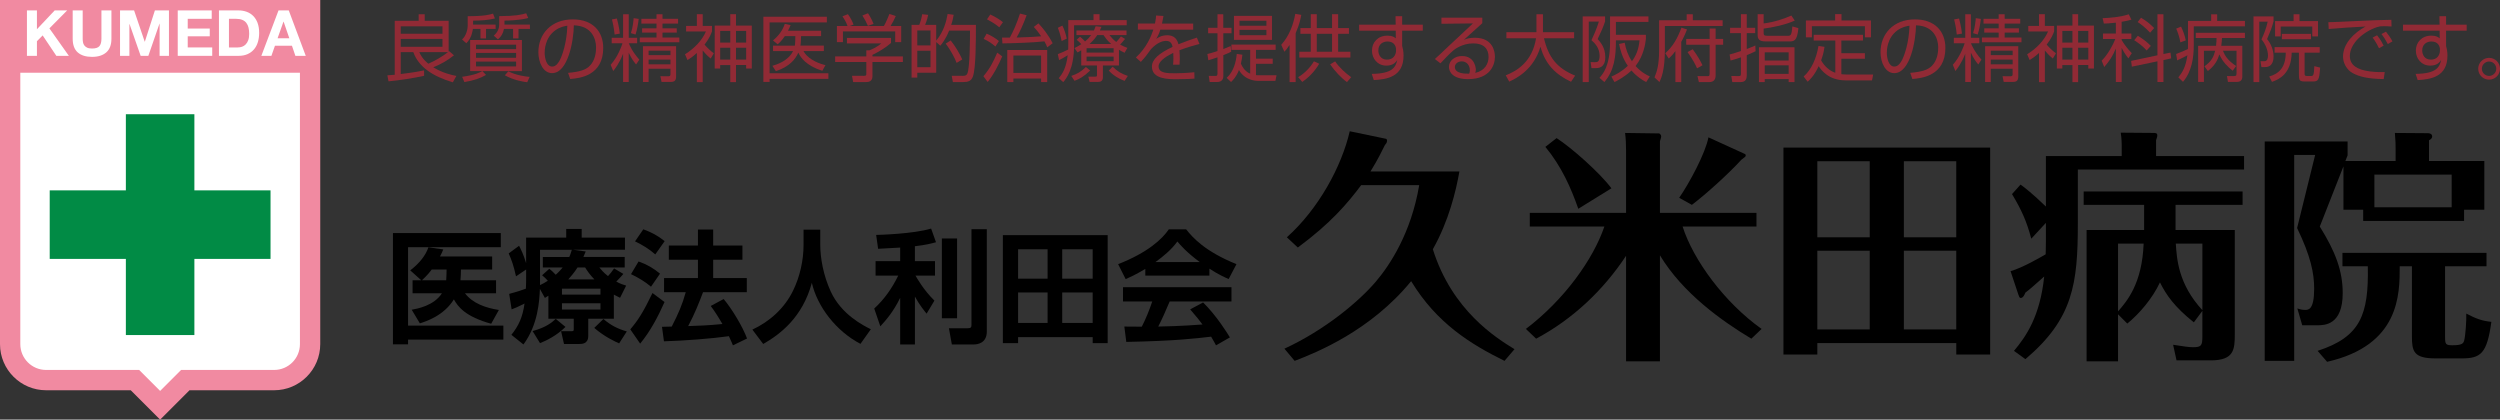
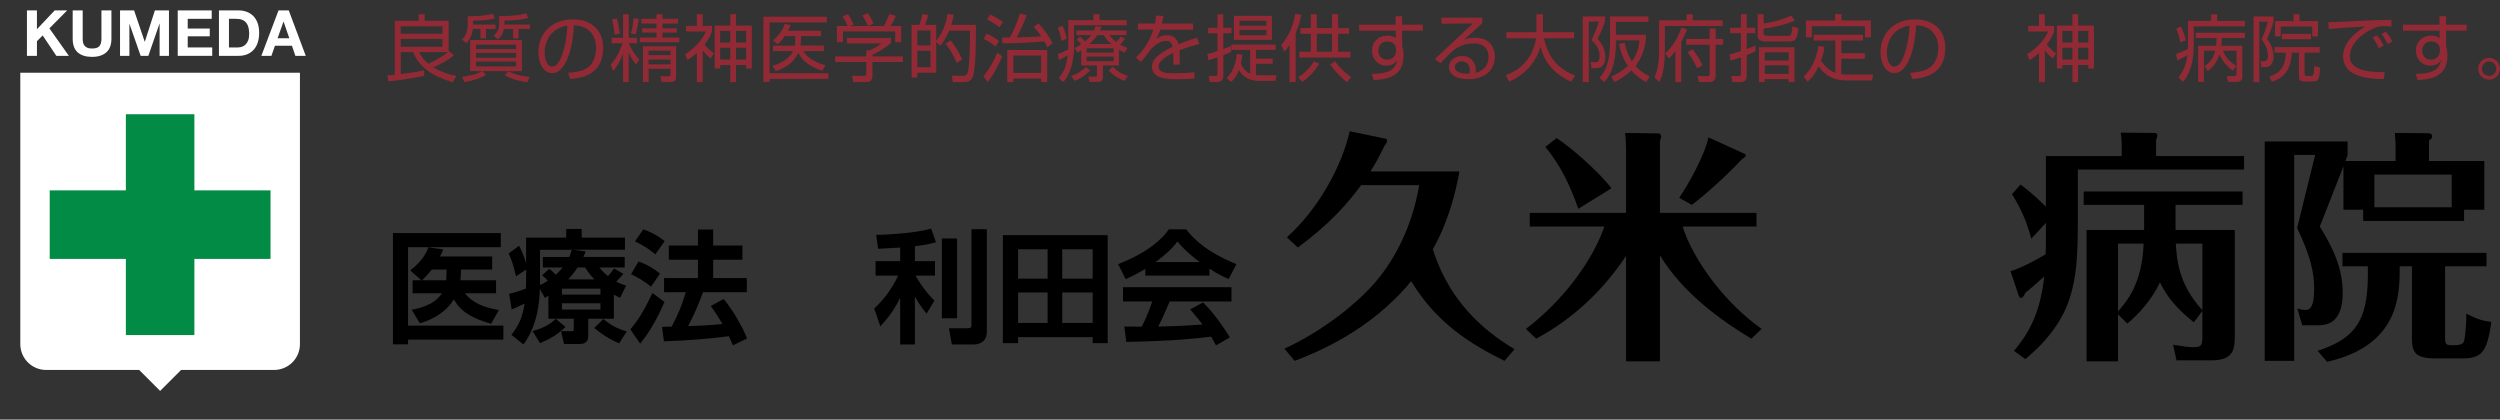
<svg xmlns="http://www.w3.org/2000/svg" id="_レイヤー_1" data-name=" レイヤー 1" width="184.673" height="30.998" viewBox="0 0 184.673 30.998">
  <rect x="0" y="0" width="184.673" height="30.998" fill="#333333" stroke="none" />
  <defs>
    <style>
      .cls-1, .cls-2, .cls-3, .cls-4, .cls-5 {
        stroke-width: 0px;
      }

      .cls-2 {
        fill: #912a35;
      }

      .cls-3 {
        fill: #fff;
      }

      .cls-4 {
        fill: #f18aa1;
      }

      .cls-5 {
        fill: #018b45;
      }
    </style>
  </defs>
  <g>
-     <path class="cls-4" d="m0,0v25.422c0,1.878,1.528,3.406,3.406,3.406h6.252l2.17,2.17,2.17-2.17h6.252c1.878,0,3.406-1.528,3.406-3.406V0H0Z" />
    <polygon class="cls-3" points="13.129 .769 15.639 .769 15.639 1.39 13.867 1.39 13.867 2.109 15.494 2.109 15.494 2.682 13.867 2.682 13.867 3.504 15.677 3.504 15.677 4.125 13.129 4.125 13.129 .769" />
    <polygon class="cls-3" points="8.867 .769 9.905 .769 10.69 3.077 10.7 3.077 11.442 .769 12.481 .769 12.481 4.125 11.79 4.125 11.79 1.747 11.781 1.747 10.958 4.125 10.39 4.125 9.567 1.771 9.558 1.771 9.558 4.125 8.867 4.125 8.867 .769" />
    <path class="cls-3" d="m5.37.769h.738v2.087c0,.091.007.18.023.268.016.087.048.165.099.232.05.067.12.122.209.165s.209.063.359.063c.264,0,.445-.059.545-.176s.15-.301.15-.552V.769h.738v2.087c0,.455-.127.792-.38,1.013-.254.221-.605.332-1.053.332-.454,0-.806-.11-1.055-.329-.25-.219-.374-.558-.374-1.015V.769Z" />
    <polygon class="cls-3" points="1.99 .769 2.728 .769 2.728 2.16 4.04 .769 4.961 .769 3.649 2.095 5.087 4.125 4.162 4.125 3.151 2.616 2.728 3.044 2.728 4.125 1.99 4.125 1.99 .769" />
    <path class="cls-3" d="m22.156,25.422c0,1.051-.855,1.906-1.906,1.906h-6.873l-1.549,1.549-1.549-1.549H3.406c-1.051,0-1.906-.855-1.906-1.906V5.375h20.656v20.047h0Z" />
    <path class="cls-3" d="m21.331.769h-.757l-1.269,3.356h.743l.263-.747h1.255l.254.747h.766l-1.255-3.356Zm-.827,2.059l.437-1.231h.009l.423,1.231h-.87Z" />
    <path class="cls-3" d="m19.03,1.7c-.077-.207-.184-.379-.32-.517-.136-.138-.298-.241-.484-.31-.187-.069-.388-.104-.604-.104h-1.448c-0,0-0,3.356-0,3.356h1.448c.257,0,.48-.043.669-.129.19-.086.348-.204.475-.354s.222-.329.284-.536c.062-.207.094-.432.094-.677,0-.279-.039-.521-.115-.729Zm-.693,1.269c-.047.128-.11.233-.188.312-.079.08-.167.137-.268.172-.1.034-.204.051-.31.051h-.658V1.39h.526c.182,0,.334.026.459.078.124.052.223.126.298.223s.129.214.162.35c.033.136.049.289.049.459,0,.185-.023.341-.07.47Z" />
  </g>
  <g>
    <path class="cls-1" d="m107.806,12.667c-.252,1.422-.774,3.637-1.963,5.743,1.423,4.538,4.682,6.554,6.032,7.383l-.738.864c-2.485-1.225-5.006-2.773-6.896-5.888-3.007,3.673-7.004,5.275-8.606,5.888l-.756-.9c3.007-1.387,5.509-3.493,6.752-4.952,1.026-1.206,2.61-3.583,3.205-7.13h-4.285c-1.044,1.387-2.25,2.809-4.681,4.609l-.811-.756c2.341-2.089,4.051-5.24,4.646-7.832l2.683.558c.054.019.072.09.072.145,0,.144-.09.233-.162.323-.216.433-.486,1.009-1.062,1.945h6.572-0Z" />
    <path class="cls-1" d="m129.371,25.019c-2.161-1.297-5.06-3.35-6.752-6.158v7.832h-2.503v-7.796c-1.692,2.557-3.943,4.682-6.644,6.122l-.756-.721c2.827-2.143,4.969-5.131,5.797-7.562h-5.509v-1.009h7.112v-4.592c0-.468-.018-.882-.072-1.313l2.521.035s.144.072.144.217c0,.054,0,.09-.09.359v5.294h7.13v1.009h-5.456c.792,2.484,3.097,5.617,5.834,7.562,0,0-.756.721-.756.721Zm-12.784-9.597c-.54-1.549-1.243-3.134-2.431-4.573l.828-.648c1.116.72,3.205,2.574,4.051,3.709,0,0-2.449,1.513-2.449,1.513Zm12.297-4.052c.054.019.072.072.072.108,0,.09-.036.107-.324.324-.954,1.044-2.629,2.557-3.655,3.331l-.937-.522c.738-1.062,1.944-3.295,2.161-4.466l2.683,1.225h0Z" />
-     <path class="cls-1" d="m134.245,25.343v.846h-2.502v-15.286h15.269v15.286h-2.503v-.846h-10.263Zm3.871-7.814v-5.618h-3.871v5.618h3.871Zm0,6.806v-5.815h-3.871v5.815h3.871Zm6.392-6.806v-5.618h-3.871v5.618h3.871Zm-3.871.99v5.815h3.871v-5.815h-3.871Z" />
    <path class="cls-1" d="m165.767,11.532v.99h-12.279v3.979c0,4.447-.342,7.04-3.872,10.029l-.846-.612c.882-1.045,1.927-2.539,2.233-5.492-.918.811-1.008.9-1.387,1.188-.054.126-.162.396-.342.396-.108,0-.126-.108-.18-.252l-.576-1.729c.864-.234,2.25-1.045,2.593-1.243,0-.216.018-.288.018-.972v-1.351l-1.081,1.17c-.342-1.296-.72-2.124-1.422-3.295l.63-.702c.306.217.882.667,1.873,1.621v-3.728h5.6v-.811c0-.035,0-.485-.072-.918l2.413.019c.18,0,.288.018.288.18,0,.072,0,.108-.09.36v1.17h6.5v0Zm-5.06,5.456h4.375v7.688c0,1.116-.036,1.944-1.765,1.944h-2.539l-.252-1.152c.828.126,1.152.18,1.476.18.612,0,.685-.126.685-.792v-1.891l-.63.846c-1.44-1.152-2.035-2.016-2.503-2.952-.558,1.206-1.566,2.358-2.413,3.043l-.684-.685v3.475h-2.323v-9.704h4.25v-1.854h-4.466v-.99h11.74v.99h-4.952v1.854-0Zm-4.249,6.014c.648-.738,1.782-2.053,1.891-5.006h-1.891v5.006Zm4.267-5.006c.072,1.116.18,2.989,1.963,4.916v-4.916h-1.963Z" />
    <path class="cls-1" d="m171.361,16.736c1.17,1.872,1.693,3.295,1.693,4.915,0,2.377-1.351,2.377-1.891,2.377h-1.099l-.36-1.242c.162.054.342.107.576.107s.666,0,.666-1.566c0-1.152-.252-2.395-1.26-4.483l1.333-5.401h-1.548v15.215h-2.179V10.452h6.122v1.026l-.162.414h3.709v-.973c0-.288,0-.45-.054-1.098l2.449.018c.126,0,.306.054.306.234,0,.162-.126.233-.234.288v1.53h4.087v3.601h-1.495v.828h-7.454v-.828h-1.458v-3.205s-1.747,4.448-1.747,4.448Zm9.255,8.156c0,.521.036.612.522.612.685,0,.811-.108.882-.324.108-.396.18-1.513.162-2.017.72.378,1.152.54,1.854.612-.324,2.34-.774,2.7-2.196,2.7h-1.927c-1.621,0-1.747-.521-1.747-1.639v-5.167h-.9c0,2.089,0,5.834-5.365,7.058l-.702-.81c3.169-1.026,3.781-2.665,3.709-6.248h-1.873v-.99h10.641v.99h-3.061s0,5.222,0,5.222Zm-5.222-9.579h5.708v-2.413h-5.708v2.413Z" />
  </g>
  <g>
    <path class="cls-2" d="m33.534,4.085c-.486.389-.929.638-1.529.886.713.438,1.383.573,1.707.638l-.259.47c-1.485-.438-2.528-1.134-2.922-2.226h-.929v1.615c.184-.021,1.026-.119,1.723-.27l.005.399c-.756.173-1.842.34-2.63.41l-.086-.442c.249-.017.389-.027.545-.043V1.535h1.767v-.48h.448v.48h1.766v2.28l.038-.038s.356.308.356.308Zm-.848-2.139h-3.084v.545h3.084v-.545Zm0,.929h-3.084v.584h3.084v-.584Zm-1.712.978c.065.151.206.471.665.854.464-.199,1.08-.556,1.453-.854,0,0-2.118,0-2.118,0Z" />
    <path class="cls-2" d="m34.947,1.817h1.664v.318h-.708v.702h-.41v-.702h-.562c-.027.179-.092.676-.486,1.06l-.313-.281c.308-.254.416-.778.416-.988v-.729c1.237,0,1.631-.119,1.874-.189l.135.356c-.535.125-.951.151-1.61.162v.292h0Zm-.216,3.436v-2.296h3.824v2.296h-2.922l.27.281c-.421.242-.842.399-1.599.529l-.167-.39c.967-.135,1.28-.308,1.485-.421h-.891Zm3.392-1.955h-2.96v.329h2.96v-.329Zm0,.61h-2.96v.361h2.96v-.361Zm0,.643h-2.96v.356h2.96v-.356Zm-.859-2.733h1.88v.318h-.843v.702h-.399v-.702h-.675c-.065.33-.194.562-.443.772l-.313-.275c.346-.28.405-.632.405-.82v-.622c1.199,0,1.626-.103,1.993-.21l.151.351c-.691.179-1.497.189-1.756.189v.297h0Zm.287,3.452c.562.286,1.242.383,1.572.41l-.178.395c-.308-.038-.978-.141-1.653-.514l.259-.291h-0Z" />
    <path class="cls-2" d="m41.962,5.382c.848-.076,1.296-.211,1.599-.514.416-.416.47-1.031.47-1.361,0-.632-.313-1.599-1.642-1.637-.011,1.086-.416,3.533-1.61,3.533-.632,0-1.01-.757-1.01-1.551,0-1.339.94-2.42,2.544-2.42,1.501,0,2.247.919,2.247,2.107,0,2.052-1.729,2.241-2.441,2.295,0,0-.157-.453-.157-.453Zm-.956-3.133c-.772.566-.772,1.507-.772,1.647,0,.404.135,1.021.556,1.021.287,0,.465-.286.573-.491.162-.319.508-1.259.545-2.528-.194.032-.545.087-.902.352h0Z" />
    <path class="cls-2" d="m45.185,3.195v-.405h.843v-1.734h.416v1.734h.621v.405h-.616c.049.124.259.632.778,1.21l-.238.356c-.129-.157-.335-.405-.545-.87v2.166h-.416v-2.091c-.265.697-.61,1.135-.729,1.28l-.189-.459c.529-.589.81-1.377.875-1.593,0,0-.8,0-.8,0Zm.216-.644c-.043-.48-.141-.886-.194-1.118l.362-.064c.005.027.173.621.216,1.112l-.383.07Zm1.205-.103c.157-.486.189-.956.2-1.107l.373.055c-.038.383-.119.788-.232,1.155l-.34-.103h-0Zm2.333-1.394v.335h1.15v.356h-1.15v.346h1.053v.319h-1.053v.361h1.242v.352h-2.922v-.352h1.237v-.361h-1.064v-.319h1.064v-.346h-1.118v-.356h1.118v-.335s.443,0,.443,0Zm1.004,4.592c0,.275-.092.405-.394.405h-.681l-.086-.422.567.006c.119,0,.178-.021.178-.157v-.399h-1.615v.978h-.416v-2.646h2.447v2.236Zm-.416-1.901h-1.615v.329h1.615v-.329Zm0,.659h-1.615v.346h1.615v-.346Z" />
    <path class="cls-2" d="m51.909,6.068h-.433v-2.155c-.318.292-.529.422-.691.524l-.184-.427c.708-.443,1.259-1.026,1.545-1.686h-1.464v-.41h.794v-.864h.433v.864h.686v.404c-.064.173-.173.486-.551.979.205.237.432.453.686.643l-.232.384c-.275-.217-.524-.508-.588-.595,0,0,0,2.339,0,2.339Zm2.458-5.018v.842h1.167v3.171h-.416v-.259h-.751v1.264h-.421v-1.259h-.746v.254h-.405V1.892h1.15v-.842h.421Zm-.421,1.236h-.746v.859h.746v-.859Zm0,1.242h-.746v.876h.746v-.876Zm1.172-1.242h-.751v.859h.751v-.859Zm0,1.242h-.751v.876h.751v-.876Z" />
    <path class="cls-2" d="m61.079,1.238v.416h-4.229v3.76h4.343v.41h-4.343v.228h-.459V1.238h4.688-0Zm-.222,2.134v.399h-1.507c.259.481.864.854,1.626,1.043l-.232.416c-1.194-.378-1.615-.988-1.772-1.345-.194.448-.616,1.031-1.658,1.371l-.259-.394c.297-.087,1.162-.341,1.529-1.092h-1.48v-.399h1.61c.016-.081.021-.141.027-.292l.011-.41h-.778c-.249.362-.384.476-.529.604l-.346-.286c.405-.329.734-.767.87-1.226l.432.092c-.065.162-.108.254-.194.416h2.447v.399h-1.48l-.016.41c-.005.146-.022.232-.033.292h1.734-0Z" />
    <path class="cls-2" d="m65.82,3.172c-.432.384-.924.659-1.372.881v.113h2.247v.416h-2.247v1.064c0,.356-.281.416-.443.416h-.983l-.086-.465.88.005c.167,0,.178-.043.178-.167v-.854h-2.301v-.416h2.301v-.448h.232c.124-.049.556-.227.875-.513h-2.539v-.4h3.257s0,.367,0,.367Zm-.524-1.253c.167-.292.362-.777.405-.891l.47.156c-.108.254-.243.508-.383.734h.783v1.194h-.443v-.795h-3.862v.795h-.443v-1.194h.783c-.108-.313-.286-.583-.373-.713l.4-.156c.216.286.34.562.416.767l-.27.103h2.517Zm-1.183-.005c-.097-.238-.249-.524-.41-.768l.416-.167c.222.324.373.691.411.788l-.416.146h0Z" />
    <path class="cls-2" d="m70.448,1.093c-.038.205-.076.427-.184.745h1.826c0,1.103,0,3.209-.222,3.813-.129.346-.362.411-.718.411h-.762l-.086-.465.789.005c.2,0,.297-.016.367-.173.189-.421.195-2.608.195-3.17h-1.54c-.275.675-.545.993-.654,1.118l-.302-.271v2.269h-1.399v.356h-.421V1.838h.567c.108-.259.173-.513.216-.788l.443.048c-.027.136-.07.352-.227.74h.821v1.167c.578-.708.751-1.447.843-1.972l.448.06 0.0 0Zm-1.712,1.156h-.978v1.106h.978v-1.106Zm0,1.501h-.978v1.216h.978v-1.216Zm1.928.896c-.129-.356-.464-.972-.805-1.426l.367-.232c.324.4.67.973.854,1.404l-.416.254h0Z" />
    <path class="cls-2" d="m72.644,5.63c.486-.572.735-1.069,1.021-1.739l.368.271c-.206.508-.638,1.372-1.075,1.891l-.313-.422h0Zm.886-2.193c-.292-.254-.508-.399-.87-.562l.221-.389c.297.119.659.335.908.546l-.259.404h0Zm.286-1.42c-.141-.119-.394-.324-.907-.589l.243-.356c.459.205.767.432.935.567l-.27.378h0Zm2.89-.292c.302.313.74.854,1.053,1.47l-.4.302c-.049-.129-.108-.27-.21-.442-.848.097-2.382.141-3.101.151l-.027-.427h.573c.232-.416.513-1.026.751-1.777l.491.124c-.237.653-.529,1.286-.74,1.647.891-.021,1.491-.064,1.815-.092-.265-.384-.411-.54-.545-.691l.34-.265h0Zm.648,4.338h-.448v-.26h-2.047v.26h-.454v-2.372h2.949v2.372Zm-.448-1.961h-2.047v1.285h2.047v-1.285Z" />
    <path class="cls-2" d="m78.914,1.487h1.864v-.438h.443v.438h2.009v.378h-3.889v1.469c0,1.777-.583,2.475-.799,2.733l-.33-.292c.243-.302.54-.691.659-1.695-.27.178-.476.28-.638.361l-.092-.442c.373-.146.497-.205.767-.341,0-.086.005-.188.005-.34v-1.831Zm-.491,1.545c-.06-.324-.157-.67-.281-.979l.335-.162c.157.309.27.687.324.962l-.378.179h0Zm.713,2.576c.432-.146.697-.292,1.08-.659l.313.26c-.459.448-.794.626-1.156.762l-.238-.362h0Zm3.522-.772h-1.188v.87c0,.334-.232.346-.4.346h-.583l-.092-.39h.513c.108,0,.125-.021.125-.129v-.697h-1.162v-1.123c-.113.069-.151.092-.27.161l-.238-.323c.189-.092.33-.162.513-.287-.178-.188-.194-.205-.346-.323l.249-.228c.173.13.324.297.373.352.167-.136.302-.275.454-.476h-1.091v-.34h1.296c.054-.119.081-.189.125-.313l.427.049c-.054.135-.076.188-.114.265h1.966v.34h-1.259c.108.135.243.313.502.514.157-.168.287-.33.346-.411l.303.184c-.167.216-.356.399-.367.416.243.135.389.189.54.243l-.206.362c-.146-.07-.248-.119-.416-.222v1.161Zm-.395-1.274h-1.999v.324h1.999v-.324Zm0,.621h-1.999v.34h1.999v-.34Zm-.184-.935c-.313-.281-.448-.486-.567-.659h-.459c-.065.103-.216.34-.567.659h1.593-0Zm.113,1.68c.389.373.616.502,1.118.681l-.238.367c-.416-.146-.875-.432-1.167-.762l.286-.286Z" />
    <path class="cls-2" d="m85.945,1.179c-.027.146-.049.287-.108.562h2.301v.448h-2.425c-.108.351-.205.513-.308.686.151-.103.394-.27.81-.27.281,0,.691.07.837.664.519-.211,1.004-.373,1.361-.491l.189.47c-.405.107-.902.243-1.48.465.021.221.027.459.027.621,0,.205-.005.335-.016.442h-.481c.016-.151.027-.243.027-.476,0-.118-.005-.28-.011-.394-.275.135-1.085.529-1.085.999,0,.508.653.508,1.226.508.238,0,.751-.011,1.415-.076l.011.471c-.216.016-.61.043-1.318.043-.605,0-1.826,0-1.826-.929,0-.535.513-.979,1.523-1.459-.049-.281-.184-.442-.476-.442-.319,0-.708.178-1.107.599-.362.503-.399.557-.761.951l-.362-.324c.772-.702,1.129-1.566,1.291-2.058h-1.145v-.448h1.264c.064-.309.07-.448.081-.595l.545.032h0Z" />
    <path class="cls-2" d="m90.951,3.816c-.086.048-.205.113-.584.259v1.545c0,.26-.14.438-.47.438h-.54l-.065-.454.475.006c.076,0,.167,0,.167-.151v-1.226c-.362.129-.486.161-.675.216l-.07-.459c.216-.055.438-.114.745-.217v-1.317h-.691v-.405h.691v-.999h.427v.999h.61v.405h-.605v1.166c.27-.103.405-.161.541-.221,0,0,.043.416.043.416Zm-.34,1.938c.524-.464.702-1.21.746-1.771l.416.06c-.017.167-.033.324-.108.664.238.54.562.681.686.735v-1.756h-1.388v-.389h3.268v.389h-1.453v.648h1.237v.378h-1.237v.837c.054.011.086.011.146.011h1.372l-.086.416h-1.28c-.141,0-.972-.027-1.41-.805-.195.513-.448.756-.584.886l-.324-.303h-0Zm3.349-2.809h-2.809v-1.771h2.809v1.771Zm-.411-1.415h-1.988v.373h1.988v-.373Zm0,.675h-1.988v.395h1.988v-.395Z" />
    <path class="cls-2" d="m95.708,6.063h-.448v-2.744c-.184.286-.265.372-.383.502l-.232-.508c.616-.707.886-1.49,1.037-2.29l.443.075c-.043.243-.129.702-.416,1.351,0,0,0,3.614,0,3.614Zm.184-.362c.486-.281.923-.751,1.167-1.172l.389.178c-.357.621-.837,1.059-1.248,1.346l-.308-.352h0Zm1.377-4.65v1.021h1.129v-1.021h.448v1.021h.799v.427h-.799v1.323h.907v.427h-3.775v-.427h.848v-1.323h-.767v-.427h.767v-1.021h.443Zm1.129,1.447h-1.129v1.323h1.129v-1.323Zm.227,2.036c.308.454.789.892,1.188,1.167l-.313.362c-.421-.298-.935-.849-1.242-1.308l.367-.222h0Z" />
    <path class="cls-2" d="m103.085,1.195h.492v.627h1.523v.442h-1.523v1.135c.021.081.048.178.07.297.016.113.032.248.032.41,0,1.583-1.242,1.756-2.198,1.81l-.151-.459c1.545-.011,1.777-.513,1.885-1.031-.092.146-.281.421-.805.421-.664,0-1.064-.529-1.064-1.107,0-.615.438-1.107,1.14-1.107.378,0,.513.113.621.2l-.005-.567h-2.706v-.442h2.701l-.011-.627v-0Zm.038,2.403c-.011-.118-.092-.534-.626-.534-.34,0-.681.199-.681.664,0,.297.167.676.632.676.653,0,.675-.61.675-.627,0-.038.006-.124,0-.179Z" />
    <path class="cls-2" d="m109.495,1.304v.41c-.221.194-1.156,1.048-1.361,1.231.205-.086.394-.156.81-.156,1.388,0,1.485,1.097,1.485,1.409,0,.573-.329,1.647-1.993,1.647-1.08,0-1.404-.508-1.404-.901,0-.481.454-.805.961-.805.967,0,1.026.918,1.026,1.004,0,.103-.016.157-.043.243.724-.167.983-.691.983-1.183,0-.589-.34-.999-1.134-.999-.843,0-1.437.491-1.464.519-.249.21-.638.604-.956.956l-.411-.319c.151-.129.843-.783,1.091-1.021.27-.254,1.475-1.372,1.717-1.609l-2.322.026v-.453h3.014-0Zm-.918,3.899c0-.384-.238-.67-.6-.67-.286,0-.508.189-.508.411,0,.519.815.502,1.059.497.038-.098.049-.146.049-.238Z" />
    <path class="cls-2" d="m113.496,1.055h.481v1.323h2.301v.448h-2.226c.335,1.416.957,2.204,2.301,2.761l-.302.453c-1.124-.529-1.907-1.285-2.258-2.592-.492,1.68-1.74,2.322-2.307,2.581l-.259-.464c.805-.313,1.955-.978,2.242-2.739h-2.193v-.448h2.22v-1.323l0.0 0Z" />
    <path class="cls-2" d="m118.566,1.212v.372c-.178.514-.205.573-.551,1.302.21.232.567.627.567,1.334,0,.189-.005.811-.686.811h-.335l-.064-.442.329.005c.184.006.335-.043.335-.47,0-.572-.335-.918-.6-1.156.141-.297.378-.821.546-1.372h-.746v4.468h-.448V1.212h1.653Zm3.036,4.851c-.297-.157-.691-.395-1.085-.854-.508.464-.983.718-1.259.854l-.227-.405c.303-.135.746-.346,1.215-.794-.421-.605-.567-1.221-.648-1.615l.416-.092c.097.502.243.935.535,1.366.281-.378.497-.837.562-1.545h-1.745c0,1.216-.119,2.221-.854,3.085l-.362-.313c.254-.281.783-.87.783-2.642v-1.896h2.836v.41h-2.404v.95h2.215v.309c-.032.286-.146,1.221-.762,1.998.443.481.837.67,1.053.768,0,0-.27.416-.27.416Z" />
    <path class="cls-2" d="m125.046,1.055v.443h2.204v.421h-4.268v1.777c0,1.513-.275,2.102-.399,2.366l-.367-.346c.178-.411.34-.935.34-1.978V1.498h2.037v-.443s.454,0,.454,0Zm-.854,5.008h-.432v-2.291c-.232.313-.346.416-.491.552l-.254-.39c.594-.545.896-1.102,1.194-1.891l.41.136c-.086.221-.189.475-.427.918,0,0,0,2.966,0,2.966Zm2.539-3.188h.556v.427h-.556v2.285c0,.308-.167.476-.465.476h-.772l-.103-.443.746.006c.086,0,.151,0,.151-.173v-2.15h-1.729v-.427h1.729v-.767h.443s0,.767,0,.767Zm-1.372,2.172c-.097-.216-.254-.578-.702-1.199l.383-.211c.373.503.557.843.724,1.183l-.405.228Z" />
    <path class="cls-2" d="m129.685,3.782c-.194.098-.383.184-.653.292v1.491c0,.427-.222.497-.476.497h-.594l-.07-.448.535.005c.108,0,.173-.005.173-.141v-1.242c-.324.113-.584.189-.767.237l-.065-.448c.167-.043.34-.086.832-.254v-1.323h-.8v-.395h.8v-1.004h.432v1.004h.621v.395h-.621v1.172c.291-.107.48-.188.632-.259,0,0,.021.421.021.421Zm.594-2.732v.681c.772-.092,1.54-.352,2.047-.584l.249.373c-.67.313-1.669.513-2.296.594v.313c0,.162.032.216.281.216h1.502c.221,0,.281-.037.34-.691l.443.125c-.086.967-.33.982-.681.982h-1.729c-.492,0-.6-.167-.6-.497v-1.512s.443,0,.443,0Zm2.279,5.013h-.432v-.222h-1.766v.222h-.427v-2.571h2.625v2.571Zm-.432-2.199h-1.766v.605h1.766v-.605Zm0,.962h-1.766v.632h1.766v-.632Z" />
    <path class="cls-2" d="m135.571,2.994h-1.594v-.422h3.641v.422h-1.599v.935h1.739v.41h-1.739v1.14c.065.011.249.027.438.027h1.912l-.086.432h-1.928c-1.291,0-1.815-.761-2.015-1.048-.318.708-.681,1.032-.81,1.146l-.297-.384c.567-.497.94-1.323,1.097-2.258l.443.065c-.032.227-.07.513-.249.999.232.41.594.767,1.048.918,0,0,0-2.382,0-2.382Zm.459-1.95v.47h2.177v1.243h-.448v-.821h-3.916v.821h-.443v-1.243h2.161v-.47h.47Z" />
    <path class="cls-2" d="m141.106,5.382c.848-.076,1.296-.211,1.599-.514.416-.416.47-1.031.47-1.361,0-.632-.313-1.599-1.642-1.637-.011,1.086-.416,3.533-1.61,3.533-.632,0-1.01-.757-1.01-1.551,0-1.339.94-2.42,2.544-2.42,1.501,0,2.247.919,2.247,2.107,0,2.052-1.729,2.241-2.441,2.295l-.157-.453Zm-.956-3.133c-.772.566-.772,1.507-.772,1.647,0,.404.135,1.021.556,1.021.287,0,.465-.286.573-.491.162-.319.508-1.259.545-2.528-.194.032-.545.087-.902.352Z" />
-     <path class="cls-2" d="m144.329,3.195v-.405h.843v-1.734h.416v1.734h.621v.405h-.616c.049.124.259.632.778,1.21l-.238.356c-.129-.157-.335-.405-.545-.87v2.166h-.416v-2.091c-.265.697-.61,1.135-.729,1.28l-.189-.459c.529-.589.81-1.377.875-1.593,0,0-.8,0-.8,0Zm.216-.644c-.043-.48-.141-.886-.194-1.118l.362-.064c.005.027.173.621.216,1.112l-.383.07Zm1.205-.103c.157-.486.189-.956.2-1.107l.373.055c-.038.383-.119.788-.232,1.155l-.34-.103Zm2.333-1.394v.335h1.15v.356h-1.15v.346h1.053v.319h-1.053v.361h1.242v.352h-2.922v-.352h1.237v-.361h-1.064v-.319h1.064v-.346h-1.118v-.356h1.118v-.335s.443,0,.443,0Zm1.005,4.592c0,.275-.092.405-.395.405h-.681l-.086-.422.567.006c.119,0,.178-.021.178-.157v-.399h-1.615v.978h-.416v-2.646h2.447v2.236Zm-.416-1.901h-1.615v.329h1.615v-.329Zm0,.659h-1.615v.346h1.615v-.346Z" />
    <path class="cls-2" d="m151.052,6.068h-.432v-2.155c-.319.292-.53.422-.691.524l-.184-.427c.708-.443,1.259-1.026,1.545-1.686h-1.464v-.41h.794v-.864h.432v.864h.686v.404c-.064.173-.173.486-.551.979.205.237.432.453.686.643l-.232.384c-.275-.217-.524-.508-.589-.595v2.339Zm2.458-5.018v.842h1.167v3.171h-.416v-.259h-.751v1.264h-.421v-1.259h-.746v.254h-.405V1.892h1.15v-.842h.421Zm-.421,1.236h-.746v.859h.746v-.859Zm0,1.242h-.746v.876h.746v-.876Zm1.172-1.242h-.751v.859h.751v-.859Zm0,1.242h-.751v.876h.751v-.876Z" />
-     <path class="cls-2" d="m156.723,2.476h.719v.405h-.719v.07c.141.254.395.61.751.978l-.254.383c-.129-.167-.319-.415-.497-.783v2.528h-.427v-2.479c-.221.546-.47.93-.859,1.372l-.189-.47c.465-.438.886-1.264,1.01-1.599h-.913v-.405h.951v-.8c-.491.055-.713.06-.886.065l-.092-.4c.508-.011,1.361-.086,1.928-.286l.2.399c-.173.044-.384.104-.724.157v.864h0Zm3.608,1.41l.054.426-.573.125v1.62h-.443v-1.528l-1.891.395-.054-.427,1.944-.411V1.055h.443v2.938l.519-.107Zm-1.755-.157c-.27-.303-.638-.578-.924-.756l.265-.33c.319.189.665.438.961.746l-.302.34h0Zm.249-1.317c-.405-.438-.756-.676-.918-.784l.249-.318c.427.26.643.433.967.762,0,0-.297.341-.297.341Z" />
    <path class="cls-2" d="m161.625,1.546h1.712v-.485h.443v.485h2.053v.4h-3.781v1.409c0,.887-.146,1.929-.794,2.69l-.346-.329c.303-.373.545-.762.67-1.632-.092.055-.384.205-.756.378l-.076-.475c.34-.119.654-.265.87-.368.005-.103.005-.21.005-.259,0,0,0-1.815,0-1.815Zm-.562,1.583c-.054-.361-.216-.805-.308-1.016l.356-.146c.114.232.276.621.351,1.016l-.399.146Zm4.575.254v2.253c0,.113,0,.416-.405.416h-.653l-.076-.433h.475c.173,0,.232-.011.232-.2v-1.669h-1.005c.125.313.313.687.978,1.129l-.259.346c-.368-.297-.729-.637-.983-1.204-.124.389-.297.799-.848,1.226l-.254-.351c.535-.356.697-.751.794-1.146h-.832v2.302h-.427v-2.669h1.323c.027-.211.033-.399.038-.578h-1.534v-.383h3.63v.383h-1.696c-.011.189-.016.346-.054.578,0,0,1.556,0,1.556,0Z" />
    <path class="cls-2" d="m167.944,1.212v.367c-.125.475-.216.691-.476,1.307.476.573.476,1.167.476,1.275,0,.162,0,.794-.627.794h-.27l-.064-.433h.281c.243,0,.27-.259.27-.421,0-.416-.205-.859-.481-1.199.157-.324.346-.772.459-1.302h-.621v4.462h-.427V1.212h1.48Zm2.295,2.679v1.545c0,.092,0,.179.157.179h.292c.178,0,.243,0,.27-.729l.427.107c-.065.956-.135,1.026-.567,1.026h-.578c-.394,0-.421-.113-.421-.513v-1.615h-.535c-.027,1.566-.94,1.982-1.458,2.155l-.2-.395c.686-.199,1.215-.632,1.221-1.761h-.826v-.41h3.333v.41s-1.113,0-1.113,0Zm-.378-2.836v.503h1.367v1.129h-.421v-.729h-2.333v.729h-.416v-1.129h1.367v-.503s.438,0,.438,0Zm-1.302,1.842v-.394h2.15v.394h-2.15Z" />
    <path class="cls-2" d="m176.661,1.957c-.173-.011-.34-.021-.557-.021-.297,0-.378.026-.502.064-1.026.335-2.021,1.21-2.021,2.14,0,.675.546,1.015,1.469,1.134.486.064.87.054,1.107.049l-.076.519c-1.14-.021-1.771-.162-2.29-.443-.432-.237-.713-.729-.713-1.21,0-.982.8-1.75,1.659-2.23-1.064.049-1.578.092-2.717.184l-.027-.502c.448,0,2.9-.136,3.446-.146.151-.005,1.102-.026,1.21-.032,0,0,.011.497.011.497Zm-.924,1.609c-.054-.107-.221-.459-.47-.788l.324-.173c.265.323.399.589.486.767l-.34.194Zm.648-.313c-.189-.34-.265-.48-.47-.739l.335-.173c.135.167.373.491.476.718l-.34.194Z" />
    <path class="cls-2" d="m180.197,1.195h.492v.627h1.523v.442h-1.523v1.135c.021.081.048.178.07.297.016.113.032.248.032.41,0,1.583-1.242,1.756-2.199,1.81l-.151-.459c1.545-.011,1.777-.513,1.885-1.031-.092.146-.281.421-.805.421-.664,0-1.064-.529-1.064-1.107,0-.615.438-1.107,1.14-1.107.378,0,.513.113.621.2l-.005-.567h-2.706v-.442h2.701l-.011-.627v-0Zm.038,2.403c-.011-.118-.092-.534-.627-.534-.34,0-.681.199-.681.664,0,.297.167.676.632.676.653,0,.675-.61.675-.627,0-.038.005-.124,0-.179Z" />
    <path class="cls-2" d="m184.673,5.079c0,.443-.362.805-.805.805-.448,0-.805-.361-.805-.805,0-.448.362-.805.805-.805.438,0,.805.351.805.805Zm-1.339,0c0,.292.237.529.535.529.291,0,.529-.237.529-.529,0-.303-.243-.535-.529-.535-.292,0-.535.238-.535.535Z" />
  </g>
  <g>
    <path class="cls-1" d="m29.027,17.217h7.967v1.045h-6.851v5.788h7.04v1.036h-7.04v.351h-1.116s0-8.22,0-8.22Zm1.449,4.447v-.963h.64l-.811-.729c.684-.531,1.134-1.098,1.341-1.701l1.099.153c-.09.216-.144.333-.243.521h3.853v.964h-2.305c0,.207-.018.639-.036.792h2.629v.963h-2.295c.567.748,1.53,1.081,2.502,1.233l-.567,1.018c-1.9-.522-2.458-1.26-2.755-1.801-.748,1.216-2.071,1.63-2.512,1.773l-.604-1.008c.396-.072,1.639-.288,2.233-1.216h-2.17Zm2.485-.963c.018-.18.027-.693.027-.792h-1.098c-.126.171-.315.414-.72.792,0,0,1.792,0,1.791,0Z" />
    <path class="cls-1" d="m40.512,21.845c-.063.045-.135.072-.261.162l-.369-.666c-.036.882-.135,2.646-1.215,4.104l-.891-.711c.531-.666.828-1.287.972-2.313-.432.225-.657.314-.954.432l-.18-1.143c.765-.217.846-.243,1.233-.388.018-.306.018-.558.018-.892v-.521l-.748.504c-.171-.783-.324-1.206-.54-1.692l.765-.567c.126.243.324.621.522,1.287v-1.891h2.962v-.639h1.143v.639h3.196v.9h-3.817l.918.126c-.081.207-.117.288-.171.405h3.052v.774h-1.873c.162.198.279.352.639.64.171-.181.261-.298.45-.567l.684.405c-.09.107-.234.278-.522.566.288.162.486.226.729.298l-.45.9c-.189-.091-.243-.117-.459-.234v1.782h-1.891v1.27c0,.594-.468.594-.666.594h-1.125l-.216-.945h.774c.153,0,.162-.035.162-.152v-.766h-1.873v-1.701h-0Zm1.26,2.305c-.648.639-1.422,1.018-1.881,1.197l-.549-.892c1.017-.278,1.431-.639,1.71-.9l.72.595h0Zm-1.197-4.295c.126.1.261.208.477.441.252-.225.405-.405.513-.54h-1.467v-.774h1.954c.045-.107.117-.261.189-.531h-2.35v2.611c.297-.145.45-.243.576-.324-.189-.207-.252-.261-.423-.405l.531-.478h0Zm.936,1.468v.441h2.845v-.441h-2.845Zm0,1.08v.46h2.845v-.46h-2.845Zm2.395-1.764c-.342-.352-.531-.64-.685-.883h-.558c-.261.414-.522.693-.684.883,0,0,1.927,0,1.927,0Zm1.827,4.726c-.243-.107-1.071-.477-1.836-1.143l.675-.657c.567.477,1.044.72,1.729.918l-.567.882Z" />
    <path class="cls-1" d="m49.088,22.313c-.486,1.09-1.044,2.151-1.8,3.07l-.729-1.054c.567-.657.972-1.296,1.639-2.683,0,0,.891.666.891.666Zm-1.917-2.998c.621.217,1.107.505,1.584.9l-.666.964c-.414-.352-.874-.64-1.477-.928,0,0,.558-.937.558-.937Zm.351-2.376c.621.233,1.026.44,1.576.873l-.693.981c-.486-.424-.909-.676-1.495-.964l.612-.891h0Zm4.411,4.645c-.306.802-.594,1.549-1.098,2.503.792-.026,1.458-.045,2.53-.152-.333-.576-.612-1-.864-1.333l.954-.513c.63.747,1.414,2.062,1.729,2.917l-1.044.504c-.063-.162-.108-.261-.297-.676-1.269.181-3.286.334-4.798.379l-.144-1.071c.072,0,.612-.01.72-.019.495-.963.783-1.629,1.035-2.539h-1.603v-1.044h2.503v-1.351h-2.151v-1.053h2.151v-1.18h1.125v1.18h2.161v1.053h-2.161v1.351h2.485v1.044h-3.232Z" />
-     <path class="cls-1" d="m59.358,16.965h1.233v1.09c0,.999.225,2.277.774,3.475.784,1.711,2.422,2.521,2.962,2.791l-.765,1.08c-1.81-.945-3.187-2.755-3.592-4.51-.685,2.548-2.332,3.799-3.592,4.519l-.801-1.062c1.296-.604,2.386-1.594,3.007-2.881.504-1.026.774-2.233.774-3.376v-1.126h0Z" />
    <path class="cls-1" d="m66.494,18.288c-.378.019-1.278.072-1.629.091l-.144-1.026c.18,0,2.755-.072,4.06-.469l.36,1.009c-.387.107-.738.198-1.558.297v1.099h1.485v1.071h-1.44c.081.144.585,1.053,1.396,1.846l-.576.963c-.162-.198-.522-.63-.864-1.261v3.538h-1.089v-3.447c-.513,1.053-1.062,1.665-1.467,2.106l-.45-1.314c.747-.685,1.314-1.494,1.773-2.431h-1.674v-1.071h1.818v-1h0Zm4.205-.675v5.896h-1.125v-5.896h1.125Zm2.196-.685v7.562c0,.873-.702.954-.954.954h-1.629l-.216-1.197h1.387c.225,0,.279-.062.279-.243v-7.076s1.134,0,1.134,0Z" />
    <path class="cls-1" d="m80.716,25.347v-.441h-5.51v.441h-1.125v-7.977h7.742v7.977s-1.107,0-1.107,0Zm-5.51-6.932v2.169h2.179v-2.169h-2.179Zm0,3.187v2.251h2.179v-2.251h-2.179Zm3.259-3.187v2.169h2.25v-2.169h-2.25Zm0,3.187v2.251h2.25v-2.251h-2.25Z" />
    <path class="cls-1" d="m84.603,19.864c-.72.432-1.17.63-1.45.756l-.558-1.107c2.188-.855,3.259-1.854,3.745-2.574h1.278c.486.611,1.369,1.62,3.718,2.574l-.576,1.099c-.288-.126-.729-.315-1.422-.766v.514h-4.735s0-.495,0-.495Zm5.221,5.645c-.099-.18-.162-.315-.36-.64-1.162.136-2.629.315-6.266.388l-.144-1.135c.117,0,1.081.009,1.288.009.261-.495.567-1.233.774-1.863h-2.161v-1.053h8.013v1.053h-4.564c-.342.802-.567,1.314-.846,1.854.288,0,1.792-.036,3.268-.153-.198-.27-.432-.566-.909-1.116l.954-.513c1.026,1.018,1.792,2.277,1.98,2.584,0,0-1.026.585-1.026.585Zm-1.197-6.149c-.972-.72-1.422-1.242-1.656-1.521-.432.603-1.071,1.125-1.621,1.521h3.277Z" />
  </g>
  <polygon class="cls-5" points="19.984 14.062 14.359 14.062 14.359 8.438 9.297 8.438 9.297 14.062 3.672 14.062 3.672 19.125 9.297 19.125 9.297 24.75 14.359 24.75 14.359 19.125 19.984 19.125 19.984 14.062" />
</svg>